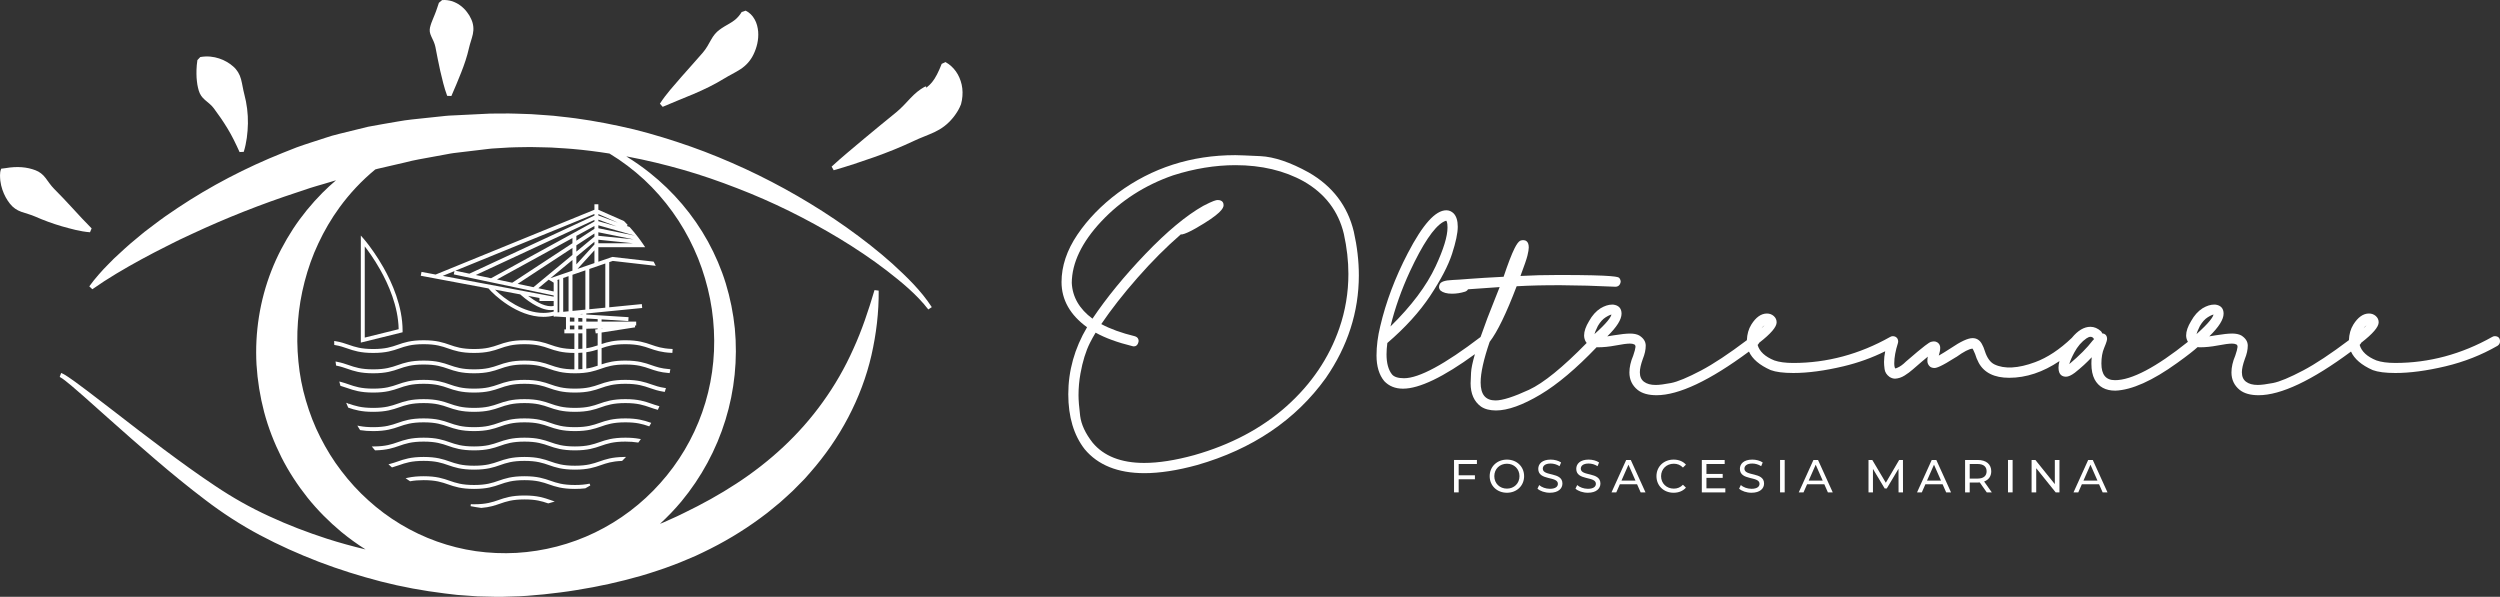
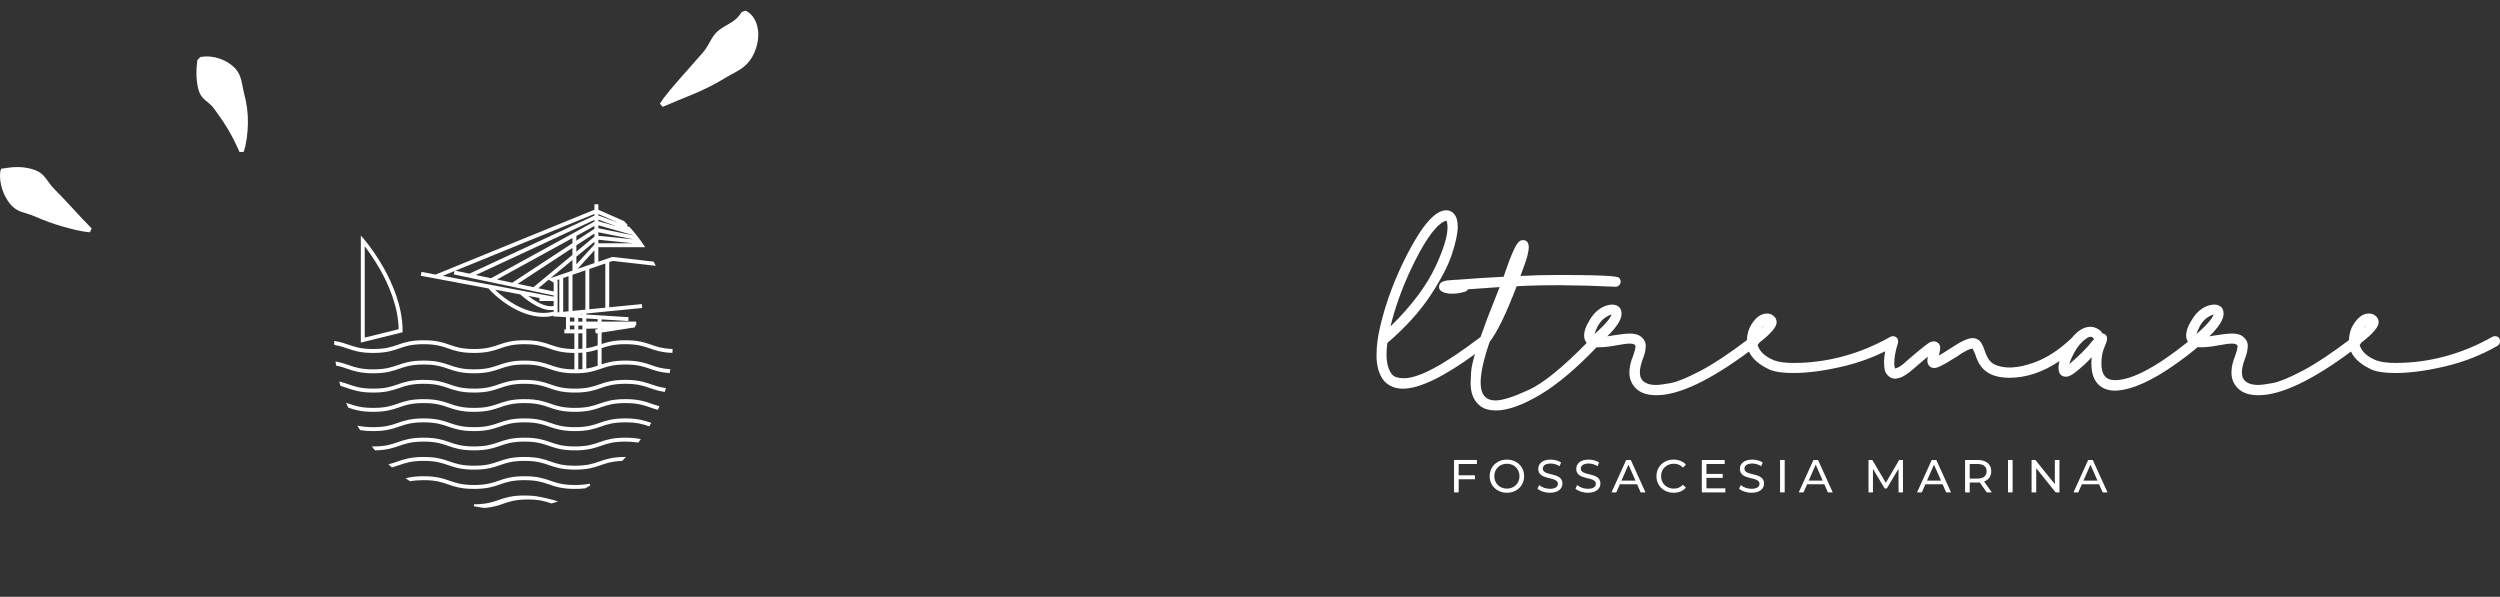
<svg xmlns="http://www.w3.org/2000/svg" xmlns:ns1="http://www.serif.com/" version="1.1" id="Livello_1" x="0px" y="0px" width="828.115px" height="197.696px" viewBox="2.866 198.763 828.115 197.696" enable-background="new 2.866 198.763 828.115 197.696" xml:space="preserve">
  <rect x="2.866" y="198.763" width="828.115" height="197.696" fill="#333333" stroke="none" />
  <g id="Livello-1" transform="matrix(1,0,0,1,1.41167e-14,-271.207)" ns1:id="Livello 1">
    <g transform="matrix(1,0,0,1,-306.809,83.912)">
      <g transform="matrix(1,0,0,1,352.419,264.069)">
        <path fill="#FFFFFF" d="M-12.93,198.926c-3.296-0.256-6.336-1.144-9.379-1.991c-3.029-0.889-5.96-1.968-8.807-3.221     c-1.42-0.632-3.023-1.012-4.544-1.551c-1.52-0.538-2.814-1.429-3.817-2.726c-1.013-1.282-1.858-2.802-2.48-4.619     c-0.305-0.929-0.552-1.891-0.689-3.017l-0.067-0.872c-0.017-0.301-0.04-0.561-0.024-0.916c0.014-0.334,0.034-0.625,0.07-1.01     c0.032-0.197,0.077-0.332,0.122-0.551c0.048-0.224,0.12-0.423,0.204-0.588l1.382-0.172c4.021-0.695,7.194-0.351,9.927,0.68     c1.368,0.51,2.478,1.38,3.381,2.576c0.904,1.193,1.752,2.51,2.795,3.556c2.085,2.093,4.147,4.269,6.194,6.503     c2.048,2.241,4.11,4.474,6.268,6.634L-12.93,198.926z" />
      </g>
      <g transform="matrix(1,0,0,1,421.565,213.086)">
        <path fill="#FFFFFF" d="M-32.533,223.34c-1.266-2.792-2.508-5.392-3.984-7.791c-1.454-2.4-2.982-4.625-4.563-6.717     c-0.788-1.051-1.907-1.903-2.91-2.755c-1.011-0.851-1.692-1.844-2.062-3.096c-0.192-0.62-0.337-1.287-0.463-1.984     c-0.051-0.359-0.12-0.708-0.146-1.099c-0.053-0.366-0.083-0.756-0.109-1.16c-0.076-1.644-0.09-3.416,0.263-5.857l0.955-1.013     c2.433-0.417,4.456-0.116,6.246,0.464c0.908,0.285,1.729,0.671,2.498,1.113c0.789,0.431,1.478,0.953,2.13,1.513     c1.312,1.115,2.182,2.579,2.626,4.239c0.443,1.665,0.66,3.393,1.086,4.979c0.846,3.182,1.252,6.457,1.2,9.689     c-0.073,3.234-0.449,6.398-1.378,9.402L-32.533,223.34z" />
      </g>
      <g transform="matrix(1,0,0,1,517.546,187.243)">
-         <path fill="#FFFFFF" d="M-59.744,230.57c-1.017-2.733-1.651-5.528-2.298-8.275c-0.625-2.743-1.105-5.436-1.6-7.915     c-0.244-1.239-0.851-2.425-1.355-3.481c-0.262-0.508-0.402-1.061-0.5-1.52c-0.084-0.478-0.02-0.993,0.063-1.454     c0.055-0.242,0.121-0.491,0.205-0.752c0.076-0.247,0.138-0.481,0.245-0.748l0.322-0.819c0.094-0.267,0.22-0.559,0.352-0.872     c0.303-0.654,0.499-1.275,0.843-2.114c0.34-0.836,0.544-1.676,0.978-2.874l1.06-0.901c1.214-0.109,2.296,0.076,3.338,0.38     c0.492,0.172,0.976,0.378,1.439,0.618c0.481,0.233,0.905,0.509,1.294,0.814c0.809,0.603,1.536,1.312,2.102,2.065     c0.3,0.375,0.579,0.776,0.827,1.177c0.226,0.395,0.433,0.801,0.627,1.215c0.789,1.66,0.909,3.38,0.562,5     c-0.354,1.621-0.957,3.119-1.27,4.562c-0.644,2.884-1.565,5.54-2.592,8.145c-1.054,2.603-2.067,5.159-3.25,7.788L-59.744,230.57z     " />
-       </g>
+         </g>
      <g transform="matrix(1,0,0,1,615.886,193.676)">
        <path fill="#FFFFFF" d="M-87.623,226.728c2.102-3.271,4.696-6.047,7.103-8.86c2.44-2.784,4.877-5.445,7.115-8.049     c1.121-1.298,1.959-2.848,2.729-4.255c0.774-1.41,1.666-2.493,2.754-3.286c1.07-0.817,2.196-1.435,3.39-2.125     c1.188-0.708,2.608-1.54,4.003-3.79l1.316-0.452c1.257,0.601,2.286,1.635,2.963,2.871c0.724,1.25,1.041,2.647,1.182,4.052     c0.213,2.813-0.501,5.39-1.521,7.524c-1.023,2.159-2.558,3.79-4.343,4.948c-1.789,1.165-3.668,2.023-5.329,3.052     c-3.33,2.05-6.743,3.689-10.185,5.151c-3.452,1.46-6.862,2.783-10.255,4.259L-87.623,226.728z" />
      </g>
      <g transform="matrix(1,0,0,1,695.276,217.686)">
-         <path fill="#FFFFFF" d="M-110.13,223.555c3.497-3.225,7.135-6.169,10.692-9.186c3.568-2.993,7.158-5.899,10.659-8.761     c1.751-1.426,3.286-3.146,4.777-4.734c0.747-0.786,1.511-1.51,2.271-2.125c0.771-0.613,1.541-1.136,2.173-1.484l0.247-0.124     l0.175-0.077c0.059-0.021,0.135-0.052,0.186-0.063l0.088,0.034c0.135-0.038-0.014,0.233,0.036,0.397     c0.104-0.056,0.227-0.179,0.367-0.264c0.511-0.396,1.048-0.898,1.604-1.576c1.115-1.354,2.138-3.382,3.188-6.069l1.261-0.589     c2.808,1.572,4.614,4.225,5.354,7.471c0.36,1.622,0.383,3.388,0.082,5.15c-0.08,0.448-0.17,0.862-0.295,1.334     c-0.246,0.659-0.639,1.458-0.876,1.864c-0.136,0.246-0.282,0.485-0.431,0.727l-0.385,0.585l-0.401,0.569l-0.369,0.484     c-1.008,1.274-2.006,2.242-3.056,3.043c-1.052,0.814-2.157,1.444-3.296,1.986c-2.287,1.06-4.619,1.859-6.774,2.888     c-4.313,2.045-8.691,3.797-13.138,5.379c-4.453,1.562-8.903,3.06-13.453,4.352L-110.13,223.555z" />
-       </g>
+         </g>
      <g transform="matrix(1,0,0,1,611.877,366.697)">
        <path fill="#FFFFFF" d="M-86.486,146.674c-2.104-0.73-4.281-1.486-8.566-1.486c-4.286,0-6.462,0.756-8.567,1.488     c-2.094,0.727-4.071,1.414-8.139,1.414c-4.065,0-6.044-0.688-8.139-1.416c-2.104-0.73-4.279-1.486-8.566-1.486     c-4.285,0-6.461,0.756-8.565,1.488c-2.095,0.727-4.072,1.414-8.139,1.414c-4.065,0-6.044-0.688-8.139-1.416     c-2.104-0.73-4.279-1.486-8.565-1.486s-6.462,0.756-8.566,1.488c-2.095,0.727-4.072,1.414-8.138,1.414     c-4.066,0-6.045-0.688-8.14-1.416c-0.794-0.275-1.615-0.561-2.562-0.807l-0.54-0.139l0.142,0.541c0.063,0.24,0.245,0.9,0.245,0.9     l0.178,0.049c0.744,0.209,1.438,0.449,2.11,0.684c2.104,0.73,4.28,1.488,8.566,1.488c4.285,0,6.461-0.758,8.565-1.488     c2.094-0.729,4.072-1.416,8.139-1.416s6.044,0.688,8.139,1.416c2.104,0.73,4.279,1.488,8.565,1.488s6.462-0.758,8.566-1.488     c2.094-0.729,4.072-1.416,8.138-1.416c4.067,0,6.045,0.688,8.14,1.416c2.104,0.73,4.279,1.488,8.565,1.488     s6.462-0.758,8.567-1.488c2.095-0.729,4.072-1.416,8.139-1.416c4.065,0,6.045,0.688,8.14,1.416     c1.328,0.463,2.702,0.939,4.637,1.227L-82,149.17l0.387-1.258l-0.378-0.053C-83.83,147.597-85.121,147.148-86.486,146.674" />
      </g>
      <g transform="matrix(1,0,0,1,611.877,375.608)">
        <path fill="#FFFFFF" d="M-86.486,144.147c-2.104-0.73-4.281-1.486-8.566-1.486c-4.286,0-6.462,0.756-8.567,1.488     c-2.094,0.727-4.071,1.414-8.139,1.414c-4.065,0-6.044-0.688-8.139-1.416c-2.104-0.73-4.279-1.486-8.566-1.486     c-4.285,0-6.461,0.756-8.565,1.488c-2.095,0.727-4.072,1.414-8.139,1.414c-4.065,0-6.044-0.688-8.139-1.416     c-2.104-0.73-4.279-1.486-8.565-1.486s-6.462,0.756-8.566,1.488c-2.095,0.727-4.072,1.414-8.138,1.414     c-4.066,0-6.045-0.688-8.139-1.414l-0.108,0.309l-0.026-0.355l-0.689-0.242l0.28,0.676c0.111,0.27,0.398,0.938,0.398,0.938     l0.137,0.047c2.053,0.707,4.222,1.344,8.147,1.344c4.285,0,6.461-0.758,8.565-1.488c2.094-0.729,4.072-1.416,8.139-1.416     s6.044,0.688,8.139,1.416c2.104,0.73,4.279,1.488,8.565,1.488s6.462-0.758,8.566-1.488c2.094-0.729,4.072-1.416,8.138-1.416     c4.067,0,6.045,0.688,8.14,1.416c2.104,0.73,4.279,1.488,8.565,1.488s6.462-0.758,8.567-1.488     c2.095-0.729,4.072-1.416,8.139-1.416c4.065,0,6.045,0.688,8.14,1.416c0.732,0.256,1.49,0.52,2.351,0.75l0.271,0.074l0.527-1.205     l-0.367-0.098C-84.977,144.673-85.744,144.407-86.486,144.147" />
      </g>
      <g transform="matrix(1,0,0,1,599.922,386.594)">
        <path fill="#FFFFFF" d="M-83.097,138.058c-4.284,0-6.461,0.756-8.566,1.488c-2.094,0.729-4.071,1.416-8.139,1.416     s-6.045-0.688-8.141-1.416c-2.104-0.732-4.279-1.488-8.564-1.488s-6.46,0.756-8.566,1.488c-2.093,0.729-4.071,1.416-8.139,1.416     c-4.066,0-6.044-0.688-8.139-1.416c-2.104-0.732-4.28-1.488-8.565-1.488s-6.461,0.756-8.565,1.488     c-2.094,0.729-4.071,1.416-8.139,1.416c-1.723,0-3.207-0.125-4.538-0.381l-0.723-0.139l0.38,0.631     c0.137,0.225,0.277,0.449,0.455,0.734l0.08,0.125l0.146,0.025c1.27,0.205,2.644,0.303,4.2,0.303c4.285,0,6.46-0.756,8.565-1.486     c2.094-0.729,4.071-1.416,8.139-1.416s6.045,0.688,8.141,1.416c2.104,0.73,4.279,1.486,8.563,1.486     c4.286,0,6.46-0.756,8.566-1.486c2.094-0.729,4.071-1.416,8.139-1.416s6.045,0.688,8.141,1.416     c2.104,0.73,4.279,1.486,8.564,1.486s6.461-0.756,8.565-1.486c2.095-0.729,4.073-1.416,8.14-1.416c3.72,0,5.665,0.564,7.65,1.246     l0.253,0.088l0.665-1.146l-0.373-0.129C-76.977,138.7-79.165,138.058-83.097,138.058" />
      </g>
      <g transform="matrix(1,0,0,1,599.922,395.505)">
        <path fill="#FFFFFF" d="M-83.097,135.532c-4.286,0-6.461,0.756-8.566,1.488c-2.095,0.729-4.072,1.416-8.139,1.416     c-4.067,0-6.045-0.688-8.14-1.416c-2.104-0.73-4.279-1.488-8.565-1.488s-6.462,0.758-8.566,1.488     c-2.095,0.729-4.072,1.416-8.139,1.416c-4.065,0-6.043-0.688-8.139-1.416c-2.104-0.73-4.279-1.488-8.565-1.488     s-6.462,0.758-8.565,1.488c-2.059,0.715-4.002,1.391-7.928,1.414l-0.69,0.004l0.439,0.533c0.178,0.213,0.358,0.426,0.543,0.641     l0.101,0.119l0.155-0.004c3.793-0.084,5.833-0.793,7.808-1.479c2.093-0.729,4.071-1.416,8.138-1.416s6.044,0.688,8.139,1.416     c2.104,0.73,4.28,1.486,8.565,1.486c4.286,0,6.463-0.756,8.566-1.486c2.094-0.729,4.072-1.416,8.139-1.416     s6.044,0.688,8.139,1.416c2.104,0.73,4.279,1.486,8.566,1.486c4.286,0,6.462-0.756,8.566-1.486     c2.095-0.729,4.072-1.416,8.139-1.416c1.535,0,2.869,0.098,4.078,0.297l0.195,0.033l0.862-1.16l-0.515-0.094     C-79.86,135.655-81.371,135.532-83.097,135.532" />
      </g>
      <g transform="matrix(1,0,0,1,587.966,402.327)">
        <path fill="#FFFFFF" d="M-79.708,136.583c-2.095,0.727-4.072,1.416-8.139,1.416s-6.045-0.689-8.139-1.416     c-2.104-0.732-4.279-1.488-8.566-1.488c-4.286,0-6.462,0.756-8.566,1.488c-2.094,0.727-4.072,1.416-8.138,1.416     c-4.066,0-6.044-0.689-8.139-1.416c-2.104-0.732-4.279-1.488-8.566-1.488c-4.286,0-6.462,0.756-8.565,1.488     c-0.788,0.273-1.603,0.557-2.508,0.789l-0.588,0.152l0.45,0.408c0.152,0.139,0.713,0.631,0.713,0.631l0.171-0.047     c0.794-0.221,1.503-0.469,2.189-0.705c2.094-0.729,4.072-1.416,8.138-1.416c4.066,0,6.044,0.688,8.14,1.416     c2.104,0.73,4.279,1.486,8.565,1.486c4.285,0,6.462-0.756,8.565-1.486c2.095-0.729,4.073-1.416,8.139-1.416     c4.066,0,6.044,0.688,8.14,1.416c2.104,0.73,4.279,1.486,8.565,1.486s6.462-0.756,8.565-1.486     c1.881-0.654,3.656-1.271,6.926-1.395l0.126-0.006l0.092-0.088c0.223-0.221,0.443-0.443,0.664-0.666l0.56-0.57l-0.799,0.014     C-75.627,135.163-77.702,135.885-79.708,136.583" />
      </g>
      <g transform="matrix(1,0,0,1,576.607,409.273)">
        <path fill="#FFFFFF" d="M-76.487,137.437c-4.066,0-6.045-0.689-8.139-1.416c-2.104-0.732-4.28-1.488-8.566-1.488     c-4.285,0-6.462,0.756-8.566,1.488c-2.094,0.727-4.072,1.416-8.139,1.416c-4.065,0-6.043-0.689-8.138-1.416     c-2.104-0.732-4.28-1.488-8.566-1.488c-1.971,0-3.685,0.164-5.24,0.5l-0.739,0.16l0.623,0.43c0.248,0.172,0.498,0.342,0.749,0.51     l0.109,0.072l0.131-0.023c1.286-0.234,2.715-0.348,4.367-0.348c4.066,0,6.044,0.688,8.14,1.416     c2.104,0.73,4.279,1.486,8.564,1.486c4.286,0,6.463-0.756,8.566-1.486c2.095-0.729,4.072-1.416,8.139-1.416     s6.044,0.688,8.14,1.416c2.104,0.73,4.279,1.486,8.565,1.486c1.233,0,2.339-0.061,3.383-0.188l0.063-0.008l0.057-0.031     c0.535-0.297,1.065-0.602,1.59-0.916l-0.236-0.602C-73.069,137.295-74.612,137.437-76.487,137.437" />
      </g>
      <g transform="matrix(1,0,0,1,553.292,422.113)">
-         <path fill="#FFFFFF" d="M-69.877,128.078c-4.285,0-6.46,0.756-8.566,1.488c-2.093,0.727-4.07,1.416-8.139,1.416     c-0.376,0-0.734-0.008-1.076-0.018l-0.074,0.648c1.164,0.229,2.34,0.422,3.497,0.574l0.034,0.006l0.035-0.004     c2.777-0.223,4.492-0.82,6.15-1.395c2.094-0.729,4.071-1.416,8.139-1.416c3.741,0,5.652,0.557,7.761,1.283l0.097,0.033     l0.097-0.027c0.363-0.1,0.726-0.203,1.087-0.311l0.981-0.291l-1.458-0.502C-63.416,128.834-65.592,128.078-69.877,128.078" />
+         <path fill="#FFFFFF" d="M-69.877,128.078c-4.285,0-6.46,0.756-8.566,1.488c-2.093,0.727-4.07,1.416-8.139,1.416     l-0.074,0.648c1.164,0.229,2.34,0.422,3.497,0.574l0.034,0.006l0.035-0.004     c2.777-0.223,4.492-0.82,6.15-1.395c2.094-0.729,4.071-1.416,8.139-1.416c3.741,0,5.652,0.557,7.761,1.283l0.097,0.033     l0.097-0.027c0.363-0.1,0.726-0.203,1.087-0.311l0.981-0.291l-1.458-0.502C-63.416,128.834-65.592,128.078-69.877,128.078" />
      </g>
      <g transform="matrix(1,0,0,1,479.437,298.505)">
        <path fill="#FFFFFF" d="M-48.939,199.377v-30.216c1.145,1.485,3.115,4.2,5.059,7.632c2.747,4.85,6.031,12.201,6.173,19.808     L-48.939,199.377z M-36.403,197.11c0-8.064-3.455-15.855-6.353-20.969c-2.199-3.881-4.422-6.854-5.551-8.28     c-0.472-0.596-0.762-0.935-0.792-0.97l-1.141-1.315v35.462l13.836-3.42V197.11z" />
      </g>
      <g transform="matrix(1,0,0,1,604.384,345.336)">
        <path fill="#FFFFFF" d="M-84.362,118.784l-12.145-2.452v-0.985L-84.362,118.784z M-95.435,149.556v-0.07l0.551-0.016     L-95.435,149.556z M-122.399,138.233c1.449,1.306,6.127,5.215,10.171,5.215c0.316,0,0.626-0.023,0.924-0.072v0.557     c-1.105,0.295-2.26,0.443-3.437,0.443c-6.529,0-12.816-4.545-16.007-7.707L-122.399,138.233z M-111.304,140.423v1.631     c-0.301,0.066-0.621,0.102-0.956,0.102c-2.544,0-5.515-1.889-7.516-3.431l3.76,0.704l-0.001,0.99L-111.304,140.423z      M-96.506,112.094v-0.467l6.486,2.856L-96.506,112.094z M-96.506,113.996v-0.516l6.042,2.226L-96.506,113.996z M-96.506,118.828     v-1.169l11.66,2.354L-96.506,118.828z M-96.506,121.3v-1.166l11.47,1.166H-96.506z M-99.506,143.16v-13.335l5.305-1.825v14.639     L-99.506,143.16z M-144.167,130.518l-0.231,1.096l33.094,6.981v0.396l-36.748-6.887L-144.167,130.518z M-143.869,130.396     l46.063-18.798v0.535l-41.421,19.242L-143.869,130.396z M-97.806,113.566v0.536l-34.242,18.787l-5.057-1.067L-97.806,113.566z      M-105.091,122.846v2.302l-12.913,10.704l-5.234-1.104L-105.091,122.846z M-105.091,119.582v1.708l-19.941,13.079l-5.063-1.068     L-105.091,119.582z M-97.806,123.633v4.232l-5.588,1.922L-97.806,123.633z M-97.806,120.798v0.901l-5.985,6.59v-2.531     L-97.806,120.798z M-97.806,118.067v1.042l-5.985,4.96v-2.077L-97.806,118.067z M-103.799,118.873l5.993-3.288v0.927     l-5.985,3.925v-1.564H-103.799z M-112.96,133.359l1.655,0.994v2.913l-5.077-1.07L-112.96,133.359z M-105.091,126.837v3.534     l-7.29,2.509L-105.091,126.837z M-106.376,132.189v11.648l-1.774,0.174v-11.212L-106.376,132.189z M-101.796,144.693v0.127     l-0.782-0.051L-101.796,144.693z M-100.805,130.272v13.017l-4.271,0.42v-11.967L-100.805,130.272z M-109.451,133.247v10.894     l-0.554,0.055v-10.579l-0.189-0.114L-109.451,133.247z M-104.449,145.955v1.307h-1.485v-1.4L-104.449,145.955z M-104.449,149.831     h-1.485v-1.271h1.485V149.831z M-101.796,146.121v1.141h-1.352v-1.225L-101.796,146.121z M-101.796,149.831h-1.352v-1.271h1.352     V149.831z M-101.796,151.132v5.1c-0.431,0.037-0.883,0.064-1.352,0.08v-5.18H-101.796z M-101.796,157.535v5.434     c-0.431,0.037-0.883,0.064-1.352,0.08v-5.436C-102.682,157.597-102.23,157.572-101.796,157.535 M-100.497,147.261v-1.059     l3.762,0.238v0.82H-100.497z M-97.38,151.173l0.646-0.1v4.053c-1.11,0.379-2.256,0.73-3.762,0.955v-6.463l3.762-0.1v0.24     l-0.845,0.131L-97.38,151.173z M-96.735,156.497v5.363c-1.11,0.379-2.256,0.732-3.762,0.957v-5.426     C-98.938,157.173-97.742,156.83-96.735,156.497 M-72.24,156.302c-3.159-0.137-4.905-0.746-6.754-1.389     c-2.104-0.73-4.28-1.486-8.565-1.486c-3.691,0-5.812,0.553-7.876,1.25v-3.805l11.108-1.725l-0.053-0.586h0.406v-1.301h-11.462     v-0.738l8.849,0.559l0.082-1.299l-13.992-0.883v-0.336l18.513-1.822l-0.127-1.295l-10.791,1.063v-14.957l1.174-0.404     l14.239,1.626l-0.271-0.541c-0.116-0.232-0.434-0.849-0.434-0.849l-13.679-1.562l-4.634,1.594v-4.816h15.503     c0,0-0.545-0.809-0.647-0.957l0.008,0l-0.415-0.587c-0.133-0.188-0.268-0.375-0.404-0.563l0.015,0.003l-0.514-0.687     c-0.192-0.257-0.389-0.511-0.6-0.783l-0.017-0.021l0.016,0.004c0,0-0.799-0.99-0.875-1.084l0.026,0.01l-0.813-0.953     c-0.293-0.343-0.59-0.684-0.892-1.02l-0.055-0.061l-0.881-0.324l0.257-0.36c-0.385-0.414-0.774-0.822-1.17-1.225l-0.044-0.044     l-8.499-3.742v-1.832h-1.3v1.818l-52.604,21.468l-4.68-0.877l-0.24,1.278l22.434,4.204c1.784,2.136,9.541,9.409,18.18,9.409     c1.16,0,2.306-0.135,3.412-0.4v0.354l0.635-0.066l3.437,0.217v4.053h-0.535v1.301h3.319v5.197     c-3.942-0.02-5.893-0.697-7.955-1.414c-2.104-0.732-4.279-1.488-8.565-1.488s-6.462,0.756-8.566,1.488     c-2.095,0.729-4.072,1.416-8.139,1.416c-4.065,0-6.044-0.688-8.139-1.416c-2.104-0.732-4.279-1.488-8.565-1.488     s-6.462,0.756-8.566,1.488c-2.095,0.729-4.072,1.416-8.138,1.416c-4.066,0-6.044-0.688-8.14-1.416     c-1.274-0.443-2.593-0.902-4.407-1.191l-0.383-0.061l0.018,1.314l0.269,0.045c1.621,0.266,2.813,0.68,4.077,1.121     c2.104,0.73,4.28,1.486,8.566,1.486c4.285,0,6.461-0.756,8.565-1.486c2.094-0.729,4.072-1.416,8.139-1.416     s6.044,0.688,8.139,1.416c2.104,0.73,4.279,1.486,8.565,1.486s6.462-0.756,8.566-1.486c2.094-0.729,4.072-1.416,8.139-1.416     s6.044,0.688,8.139,1.416c2.073,0.721,4.217,1.465,8.382,1.486v5.436c-3.942-0.02-5.893-0.697-7.955-1.414     c-2.104-0.732-4.279-1.488-8.565-1.488s-6.462,0.756-8.566,1.488c-2.095,0.727-4.072,1.414-8.139,1.414     c-4.065,0-6.044-0.688-8.139-1.414c-2.104-0.732-4.279-1.488-8.565-1.488s-6.462,0.756-8.566,1.488     c-2.095,0.729-4.072,1.414-8.138,1.414c-4.066,0-6.044-0.688-8.14-1.414c-1.151-0.4-2.343-0.814-3.902-1.104l-0.445-0.084     l0.189,1.354l0.227,0.045c1.344,0.266,2.394,0.631,3.505,1.016c2.104,0.732,4.28,1.488,8.566,1.488     c4.285,0,6.461-0.756,8.565-1.488c2.094-0.727,4.072-1.416,8.139-1.416s6.044,0.689,8.139,1.416     c2.104,0.732,4.279,1.488,8.565,1.488s6.462-0.756,8.566-1.488c2.094-0.727,4.072-1.416,8.139-1.416s6.044,0.689,8.139,1.416     c2.104,0.732,4.279,1.488,8.565,1.488c4.287,0,6.462-0.756,8.567-1.488c2.095-0.727,4.072-1.416,8.139-1.416     c4.065,0,6.045,0.689,8.14,1.416c1.674,0.584,3.405,1.186,6.229,1.402l0.292,0.023l0.242-1.285l-0.363-0.027     c-2.678-0.195-4.278-0.752-5.974-1.34c-2.104-0.732-4.28-1.488-8.565-1.488c-3.691,0-5.812,0.553-7.876,1.25v-5.361     c1.993-0.691,3.954-1.324,7.876-1.324c4.065,0,6.045,0.686,8.14,1.416c1.846,0.641,3.755,1.305,7.11,1.455l0.319,0.014     l0.082-1.297L-72.24,156.302z" />
      </g>
      <g transform="matrix(1,0,0,1,592.622,444.765)">
-         <path fill="#FFFFFF" d="M-81.028-7.825c4.109,2.476,7.934,5.39,11.442,8.613c6.978,6.504,12.588,14.342,16.487,22.872     c1.972,4.256,3.482,8.699,4.597,13.219c1.124,4.518,1.798,9.135,2.027,13.768c0.501,9.26-0.813,18.563-3.871,27.225     c-3.046,8.666-7.813,16.684-13.901,23.471c-6.063,6.811-13.447,12.395-21.592,16.332c-8.142,3.951-17.032,6.234-26.021,6.762     c-4.497,0.244-9,0.057-13.433-0.568c-4.432-0.631-8.781-1.73-12.976-3.227c-8.389-3.002-16.124-7.678-22.657-13.609     c-3.289-2.941-6.265-6.213-8.924-9.709c-2.687-3.477-4.983-7.234-6.967-11.139c-2-3.9-3.57-8.01-4.802-12.217     c-1.244-4.207-2.075-8.545-2.486-12.939c-0.866-8.785-0.208-17.734,2.052-26.421c1.131-4.339,2.623-8.629,4.581-12.744     c1.932-4.126,4.253-8.118,6.983-11.86c3.37-4.621,7.353-8.88,11.848-12.582c0.279-0.077,0.56-0.154,0.84-0.229l9.051-2.093     c3.002-0.809,6.065-1.279,9.116-1.853l4.584-0.841c0.766-0.129,1.526-0.307,2.297-0.396l2.313-0.279l9.269-1.105     c0.775-0.102,1.545-0.158,2.313-0.195l2.308-0.139c1.54-0.089,3.079-0.214,4.623-0.216l4.635-0.074     c1.546,0.012,3.092,0.067,4.64,0.099l2.321,0.062l2.318,0.146c1.546,0.11,3.097,0.166,4.641,0.318     c4.113,0.353,8.214,0.884,12.304,1.527C-81.055-7.841-81.041-7.832-81.028-7.825 M12.668,28.658     c-4.816-4.309-9.926-8.27-15.188-12.019C-13.074,9.181-24.332,2.684-36.112-2.786c-5.901-2.705-11.91-5.215-18.06-7.378     c-6.148-2.16-12.396-4.084-18.746-5.677c-6.368-1.511-12.809-2.784-19.325-3.667c-1.626-0.241-3.266-0.383-4.899-0.579     l-2.454-0.274l-2.463-0.188c-1.643-0.115-3.287-0.253-4.934-0.347l-4.948-0.164c-1.649-0.087-3.302-0.048-4.955-0.044     l-2.481,0.014c-0.828-0.004-1.654,0.01-2.469,0.07l-9.831,0.485l-2.463,0.118c-0.821,0.035-1.634,0.157-2.451,0.231l-4.902,0.516     c-3.269,0.36-6.56,0.622-9.794,1.227c-3.239,0.574-6.495,1.094-9.73,1.719c-3.197,0.785-6.404,1.538-9.596,2.356     c-0.796,0.21-1.598,0.4-2.389,0.627l-2.354,0.748l-4.698,1.524c-1.558,0.535-3.137,1.002-4.673,1.592l-4.59,1.817     c-12.216,4.886-23.922,10.98-34.814,18.246l-4.055,2.763c-1.342,0.934-2.642,1.936-3.948,2.917l-1.954,1.478     c-0.654,0.485-1.3,0.984-1.924,1.519l-3.767,3.138c-1.249,1.047-2.429,2.2-3.639,3.291l-1.797,1.659     c-0.587,0.573-1.156,1.164-1.728,1.75l-1.708,1.755c-0.557,0.603-1.102,1.221-1.645,1.833c-1.086,1.212-2.111,2.535-3.077,3.855     l1.012,0.957c5.186-3.661,10.676-6.853,16.211-9.88c2.795-1.481,5.545-2.996,8.382-4.369c1.417-0.688,2.791-1.437,4.211-2.108     l4.264-1.995c11.355-5.303,22.965-9.874,34.752-13.737l4.409-1.475c1.474-0.477,2.972-0.878,4.455-1.322     c1.347-0.385,2.686-0.799,4.025-1.204c-1.538,1.322-3.043,2.689-4.482,4.138c-3.601,3.63-6.89,7.629-9.737,11.962     c-2.822,4.346-5.279,8.984-7.184,13.876c-3.827,9.774-5.516,20.489-4.927,31.087c0.331,5.295,1.173,10.574,2.529,15.73     c1.367,5.154,3.322,10.15,5.709,14.92c2.4,4.768,5.347,9.246,8.655,13.416c3.336,4.152,7.105,7.939,11.182,11.338     c2.564,2.105,5.255,4.049,8.05,5.818c-4.296-1.033-8.565-2.197-12.781-3.551c-6.528-2.115-12.955-4.574-19.171-7.459     c-6.243-2.859-12.137-6.188-17.909-10.068c-5.777-3.832-11.419-7.953-17.033-12.123c-5.609-4.178-11.155-8.465-16.704-12.762     l-8.364-6.412c-1.401-1.063-2.811-2.119-4.243-3.154c-0.716-0.518-1.436-1.031-2.181-1.529c-0.765-0.496-1.438-0.988-2.452-1.402     l-0.476,1.309c0.593,0.297,1.34,0.861,1.999,1.381c0.678,0.527,1.348,1.086,2.015,1.646c1.332,1.123,2.65,2.273,3.964,3.432     l7.854,7c5.246,4.666,10.514,9.322,15.865,13.9c5.351,4.586,10.809,9.059,16.474,13.348c5.623,4.307,11.753,8.291,18.081,11.66     c6.344,3.377,12.898,6.303,19.591,8.883c6.7,2.561,13.561,4.705,20.526,6.514c6.97,1.797,14.084,3.094,21.277,3.975l2.701,0.318     l1.352,0.158l1.359,0.098l5.444,0.389c3.647,0.084,7.298,0.246,10.969,0.051c3.688-0.047,7.302-0.371,10.923-0.725     c3.608-0.398,7.219-0.818,10.8-1.42c7.176-1.131,14.293-2.695,21.318-4.709c1.748-0.531,3.505-1.037,5.234-1.639     c1.736-0.582,3.48-1.145,5.186-1.824l2.569-0.988l2.542-1.066l2.541-1.076l2.499-1.18c6.651-3.174,13.053-6.965,19.03-11.381     c0.743-0.559,1.498-1.098,2.229-1.672l2.164-1.762c0.719-0.592,1.445-1.17,2.153-1.771l2.076-1.871l2.056-1.889l1.967-1.988     l1.96-1.988c0.629-0.689,1.236-1.398,1.852-2.098c4.919-5.594,9.203-11.748,12.631-18.307C1.464,72.99,4.09,66.061,5.716,58.967     c1.611-7.096,2.469-14.275,2.396-21.406l-1.38-0.178c-2,6.77-4.19,13.334-7.038,19.545c-2.779,6.229-6.164,12.084-10.059,17.492     c-7.755,10.85-17.597,19.848-28.658,27.057c-5.525,3.617-11.335,6.824-17.332,9.717l-2.247,1.09l-2.281,1.029l-2.285,1.027     l-1.169,0.48c2.526-2.332,4.913-4.809,7.11-7.443c6.582-7.951,11.568-17.172,14.584-26.973c3.029-9.797,4.062-20.16,3.109-30.281     c-0.515-5.059-1.514-10.058-2.99-14.903c-1.484-4.843-3.499-9.504-5.913-13.918C-53.301,12.483-59.919,4.74-67.679-1.428     c-2.496-1.996-5.116-3.811-7.819-5.478c0.201,0.038,0.401,0.069,0.602,0.106c6.13,1.152,12.21,2.632,18.234,4.35     c6.026,1.721,11.959,3.792,17.822,6.065c11.744,4.509,23.099,10.136,33.925,16.669C0.49,23.562,5.77,27.073,10.786,30.929     c4.977,3.861,9.953,7.926,13.765,12.872l1.158-0.771C22.125,37.512,17.423,33.019,12.668,28.658" />
-       </g>
+         </g>
    </g>
    <g transform="matrix(1,0,0,1,287.267,-132.029)">
      <g transform="matrix(1,0,0,1,216.242,521.037)">
-         <path fill="#FFFFFF" d="M-142.744,204.685c0.712-3.986,1.768-7.398,3.14-10.139c0.524-1.051,1.156-2.191,1.878-3.393     c3.147,1.754,7.242,3.256,12.191,4.471l0.438,0.08c0.615,0,1.396-0.297,1.623-1.768c0-0.564-0.225-1.301-1.313-1.611     c-4.329-1.049-8.049-2.396-11.066-4.012c3.257-4.82,7.289-9.974,11.992-15.328c4.78-5.444,9.623-10.292,14.396-14.415l0.32,0.054     l0.071-0.014c1.012-0.202,2.514-0.877,4.594-2.065c8.197-4.693,9.146-6.603,9.146-7.63c0-0.633-0.258-1.695-1.983-1.695     c-0.444,0-1.418,0.199-4.74,1.927c-5.635,3.178-12.086,8.542-19.176,15.944c-6.965,7.271-12.86,14.479-17.528,21.428     c-4.327-3.189-6.636-7.18-6.861-11.844c0.045-6.646,3.335-13.498,9.777-20.367c6.465-6.894,14.472-12.03,23.785-15.262     c7-2.237,13.95-3.373,20.659-3.373c8.597,0,16.203,1.804,22.603,5.359c7.034,4.013,11.51,9.875,13.303,17.419     c0.998,4.522,1.505,8.983,1.505,13.263c0,6.18-1.013,12.229-3.009,17.98c-3.378,9.799-9.251,18.482-17.457,25.809     c-8.213,7.332-18.515,12.789-30.614,16.219c-6.239,1.715-11.811,2.584-16.562,2.584c-7.635,0-13.382-2.258-17.077-6.703     c-2.396-3.055-3.789-6.047-4.14-8.895c-0.356-2.904-0.538-5.219-0.538-6.879C-143.388,209.462-143.171,207.058-142.744,204.685      M-67.111,138.106c-6.087-3.381-11.485-5.207-16.046-5.425c-4.506-0.215-7.304-0.325-8.316-0.325     c-14.545,0-27.611,4.202-38.838,12.489c-5.494,4.097-10.028,8.766-13.476,13.877c-3.469,5.141-5.227,10.411-5.227,15.662     c0,5.874,2.844,10.911,8.454,14.973c-4.126,6.963-6.218,14.424-6.218,22.186c0,7.463,1.825,13.59,5.432,18.219     c4.387,5.266,11.044,7.934,19.784,7.934c5.064,0,10.926-0.902,17.427-2.684c18.328-5.244,32.673-14.93,42.641-28.799     c7.276-10.508,10.966-21.967,10.966-34.065c0-4.671-0.562-9.531-1.67-14.451C-54.237,149.207-59.252,142.617-67.111,138.106" />
-       </g>
+         </g>
      <g transform="matrix(1,0,0,1,359.56,539.255)">
        <path fill="#FFFFFF" d="M-183.375,170.887c1.477-6.055,3.643-12.182,6.445-18.234c4.227-9.07,7.912-14.57,10.952-16.348     c0.545-0.317,0.879-0.421,1.078-0.445c0.134,0.114,0.419,0.558,0.419,2.267c0,2.909-1.323,7.222-3.932,12.82     C-171.413,157.404-176.444,164.107-183.375,170.887 M-110.174,166.922c-0.175,0.875-1.377,2.699-5.624,6.49     c0.104-0.432,0.39-1.23,1.119-2.689c0.78-1.332,1.658-2.305,2.608-2.893C-111.005,167.17-110.43,166.984-110.174,166.922      M-59.475,170.516c-0.233,0.256-0.557,0.582-1.001,1.002C-60.145,171.055-59.811,170.721-59.475,170.516 M44.951,176.838     c0.022-0.023,0.04-0.049,0.061-0.072c0.666-0.766,1.39-1.418,2.168-1.945c0.508-0.338,0.943-0.51,1.295-0.51     c0.486,0,0.814,0.168,1.09,0.605c0.045,0.045,0.093,0.086,0.141,0.125l-0.537,0.582c-1.717,2.275-4.316,4.885-7.688,7.73     c0.285-1.037,0.847-2.336,1.679-3.875C43.695,178.484,44.294,177.606,44.951,176.838 M89.252,166.922     c-0.176,0.875-1.378,2.699-5.625,6.49c0.104-0.432,0.39-1.23,1.12-2.689c0.779-1.332,1.657-2.305,2.607-2.893     C88.422,167.17,88.995,166.984,89.252,166.922 M139.952,170.516c-0.233,0.256-0.557,0.582-1.001,1.002     C139.282,171.055,139.616,170.721,139.952,170.516 M182.387,174.094c-0.265,0-0.552,0.094-0.844,0.27     c-10.138,5.711-20.923,8.605-32.058,8.605c-2.59,0-4.705-0.283-6.273-0.836c-3.086-1.242-4.939-2.973-5.547-5.139     c0.24-0.209,0.407-0.443,0.5-0.699c3.885-3.016,5.801-5.246,5.801-6.783c0-0.836-0.326-1.543-0.967-2.102     c-0.626-0.543-1.381-0.818-2.243-0.818c-1.919,0-3.657,1.229-5.171,3.648c-0.926,1.484-1.409,3.229-1.477,5.176     c-5.957,4.496-11.067,7.885-15.184,10.053c-4.418,2.328-7.768,3.723-9.956,4.146c-2.202,0.426-3.911,0.641-5.084,0.641     c-1.634,0-2.938-0.359-3.872-1.072c-0.915-0.695-1.359-1.727-1.359-3.148c0-1.105,0.333-2.59,0.982-4.396     c0.641-1.58,0.966-3.063,0.966-4.406c0-1.34-0.718-2.473-2.157-3.379c-0.777-0.414-1.787-0.625-3-0.625     c-1.265,0-3.107,0.197-5.486,0.586c-0.651,0.123-1.354,0.238-2.098,0.344c3.182-3.125,4.733-5.596,4.733-7.531     c0-1.74-0.944-2.775-2.778-2.994h-0.36c-1.172,0-2.454,0.406-3.819,1.217c-1.493,0.945-2.776,2.377-3.806,4.24     c-1.093,1.787-1.646,3.387-1.646,4.752c0,0.74,0.194,1.441,0.586,2.123c-10.53,8.432-18.647,12.705-24.145,12.705     c-3.034,0-4.51-1.807-4.51-5.521c0-2.004,0.306-3.736,0.906-5.146c0.869-2.041,0.97-2.693,0.97-3.006     c0-1.082-0.565-1.721-1.6-1.824c-0.082-0.236-0.213-0.469-0.406-0.705c-1.082-0.979-2.264-1.475-3.513-1.475     c-2.104,0-4.169,1.236-6.16,3.674c-4.019,3.842-8.108,6.551-12.161,8.041c-5.626,2.1-10.205,2.314-13.469,0.734     c-1.384-0.668-2.457-2.166-3.184-4.445c-0.25-0.844-0.578-1.625-0.971-2.313c-0.697-1.287-1.736-1.939-3.089-1.939     c-1.539,0-3.924,1.107-7.288,3.383c-1.502,0.977-2.811,1.785-3.902,2.408c0.315-0.992,0.475-1.859,0.475-2.58     c0-0.758-0.3-1.354-0.899-1.773c-0.354-0.236-0.742-0.355-1.156-0.355c-0.225,0-0.55,0.049-1.063,0.166     c-0.498,0.166-1.892,1.021-8.235,6.516c-0.97,0.969-1.897,1.645-2.768,2.012c-0.478,0.211-0.65,0.246-0.628,0.262l-0.161-0.041     c-0.123-0.154-0.313-0.572-0.313-1.662c0-1.924,0.406-4.164,1.219-6.705l0.08-0.439c0-0.582-0.169-1.025-0.48-1.324     c-0.299-0.33-0.749-0.516-1.359-0.516c-0.265,0-0.552,0.094-0.844,0.27c-10.138,5.711-20.923,8.605-32.058,8.605     c-2.59,0-4.705-0.283-6.273-0.836c-3.086-1.242-4.939-2.973-5.547-5.139c0.24-0.209,0.408-0.443,0.502-0.699     c3.883-3.018,5.798-5.246,5.798-6.783c0-0.836-0.325-1.543-0.966-2.102c-0.626-0.543-1.381-0.818-2.243-0.818     c-1.919,0-3.657,1.229-5.171,3.648c-0.927,1.484-1.409,3.229-1.477,5.178c-5.957,4.494-11.067,7.883-15.184,10.051     c-4.417,2.328-7.767,3.723-9.956,4.146c-2.201,0.426-3.911,0.641-5.083,0.641c-1.635,0-2.938-0.359-3.873-1.072     c-0.914-0.695-1.358-1.727-1.358-3.148c0-1.105,0.333-2.59,0.981-4.396c0.642-1.58,0.966-3.063,0.966-4.406     c0-1.34-0.717-2.473-2.157-3.379c-0.776-0.414-1.786-0.625-3-0.625c-1.265,0-3.107,0.197-5.486,0.586     c-0.651,0.123-1.354,0.238-2.097,0.344c3.182-3.125,4.732-5.596,4.732-7.531c0-1.74-0.943-2.775-2.777-2.994h-0.361     c-1.171,0-2.453,0.406-3.819,1.217c-1.492,0.945-2.775,2.377-3.806,4.24c-1.092,1.787-1.646,3.387-1.646,4.752     c0,0.793,0.214,1.543,0.665,2.27c0.063,0.078,0.145,0.133,0.212,0.205c-7.934,8.107-14.358,13.326-19.117,15.527     c-5.071,2.346-8.802,3.535-11.09,3.535c-3.326,0-4.942-1.947-4.942-5.953c0-3.15,1.005-7.676,2.987-13.445     c2.53-3.271,5.54-9.469,8.944-18.425c8.85-0.506,19.794-0.453,32.694,0.16c0.959,0,1.585-0.552,1.767-1.623     c0-0.478-0.151-0.904-0.465-1.278c-0.296-0.323-0.913-0.994-20.062-0.994c-4.543,0-8.803,0.109-12.672,0.325     c1.27-3.371,2.024-5.573,2.307-6.725c0.299-1.221,0.444-2.113,0.444-2.728c0-2.103-1.152-2.417-1.84-2.417     c-0.337,0-0.654,0.058-0.971,0.186c-0.573,0.288-1.18,1.101-1.908,2.558c-0.949,1.896-2.165,5.055-3.616,9.391     c-4.631,0.236-8.524,0.475-11.575,0.708c-2.303,0.193-4.092,0.313-5.322,0.36c-2.651,0.107-4.027,0.608-4.32,1.548     c-0.116,0.292-0.173,0.552-0.173,0.796c0,0.382,0.152,0.758,0.507,1.174c0.839,0.681,2.112,1.026,3.785,1.026     c1.429,0,2.876-0.224,4.311-0.669c0.457-0.153,0.793-0.418,1.001-0.791l10.479-0.734c-0.508,1.337-1.063,2.738-1.653,4.173     c-1.663,4.052-3.221,8.21-4.676,12.374c-0.012,0.008-0.021,0.01-0.033,0.016c-11.85,9.043-20.362,13.629-25.301,13.629     c-1.981,0-3.333-0.436-4.018-1.293c-1.188-1.508-1.791-3.73-1.791-6.609c0-1.141,0.09-2.406,0.266-3.766     c5.911-5.068,10.691-10.33,14.207-15.641c3.538-5.342,5.969-10.011,7.226-13.877c1.258-3.87,1.896-6.897,1.896-8.997     c0-1.971-0.449-3.446-1.343-4.393c-0.7-0.699-1.522-1.054-2.444-1.054c-3.608,0-7.784,4.648-12.762,14.211     c-4.182,8.026-7.251,16.165-9.125,24.187c-0.821,3.338-1.238,6.598-1.238,9.691c0,3.588,0.856,6.441,2.562,8.496     c1.562,1.662,3.648,2.506,6.205,2.506c5.412,0,13.419-3.85,23.829-11.439c-0.778,2.666-1.214,4.738-1.281,6.154     c-0.099,2.107-0.145,3.225-0.145,3.518c0,3.438,1.147,6.021,3.42,7.688c1.263,0.859,2.939,1.295,4.984,1.295     c3.904,0,8.865-1.779,14.742-5.287c5.629-3.357,11.889-8.643,18.601-15.668c0.12,0.006,0.229,0.031,0.353,0.031     c1.85,0,3.816-0.197,5.847-0.584c2.226-0.426,3.852-0.643,4.832-0.643c0.604,0,1.089,0.094,1.438,0.279     c0.173,0.092,0.403,0.277,0.404,0.809c-0.046,0.588-0.306,1.574-0.764,2.906c-0.834,1.963-1.259,3.836-1.259,5.566     c0,2.377,0.925,4.326,2.748,5.795c1.459,1.158,3.558,1.744,6.235,1.744c7.379,0,17.671-4.865,30.617-14.461     c1.106,2.447,3.507,4.504,7.196,6.139c1.718,0.639,4.24,0.963,7.497,0.963c4.821,0,10.399-0.744,16.578-2.211     c4.887-1.16,9.527-2.836,13.862-4.988c-0.249,1.246-0.389,2.441-0.389,3.557c0,0.643,0.06,1.414,0.184,2.359     c0.136,1.025,0.688,1.893,1.641,2.58l0.02,0.012c0.589,0.377,1.194,0.568,1.815,0.568h0.003c1.073-0.051,2.133-0.398,3.149-1.035     c0.974-0.607,1.89-1.289,2.722-2.023c0.815-0.719,1.789-1.559,2.917-2.52c0.725-0.617,1.411-1.189,2.051-1.711     c-0.095,0.443-0.143,0.914-0.143,1.408c0,0.74,0.286,1.373,0.887,1.91c0.401,0.289,0.893,0.436,1.458,0.436     c0.638,0,2.072-0.373,7.103-3.578l0.2-0.105c2.402-1.734,4.188-2.654,5.313-2.732c0.105,0.146,0.355,0.576,0.855,1.795     c0.247,0.891,0.646,1.863,1.188,2.898c1.799,3.297,5.192,4.969,10.089,4.969c5.627,0,11.205-1.861,16.658-5.529     c-0.206,0.785-0.316,1.514-0.316,2.174c0,2.475,1.354,2.994,2.489,2.994c0.77,0,1.72-0.426,2.916-1.313     c2.145-1.699,4.022-3.42,5.599-5.127c-0.072,0.691-0.109,1.408-0.109,2.146c0,2.078,0.355,3.814,1.058,5.166     c1.318,2.484,3.621,3.746,6.843,3.746h0.015c5.441-0.195,12.337-3.279,20.491-9.166c3.581-2.566,5.614-4.195,6.775-5.256     c0.235,0.025,0.462,0.063,0.714,0.063c1.85,0,3.816-0.197,5.846-0.584c2.226-0.426,3.852-0.643,4.832-0.643     c0.604,0,1.089,0.094,1.438,0.279c0.174,0.092,0.403,0.277,0.404,0.809c-0.045,0.588-0.306,1.574-0.763,2.906     c-0.835,1.963-1.259,3.836-1.259,5.566c0,2.377,0.924,4.326,2.748,5.795c1.459,1.158,3.557,1.744,6.235,1.744     c7.378,0,17.672-4.865,30.617-14.461c1.106,2.447,3.508,4.504,7.196,6.139c1.718,0.639,4.24,0.963,7.497,0.963     c4.821,0,10.399-0.744,16.578-2.211c6.188-1.469,11.99-3.754,17.265-6.801c0.54-0.361,0.826-0.875,0.826-1.486     C184.155,174.697,183.527,174.094,182.387,174.094" />
      </g>
      <g transform="matrix(1,0,0,1,391.09,629.005)">
        <path fill="#FFFFFF" d="M-192.313,126.691v3.742h5.383v1.318h-5.383v4.34h-1.534v-10.734h7.576v1.334H-192.313z" />
      </g>
      <g transform="matrix(1,0,0,1,419.207,623.376)">
        <path fill="#FFFFFF" d="M-200.284,136.354c0-2.377-1.778-4.125-4.155-4.125c-2.408,0-4.187,1.748-4.187,4.125     s1.778,4.125,4.187,4.125C-202.063,140.479-200.284,138.731-200.284,136.354 M-210.16,136.354c0-3.145,2.423-5.49,5.721-5.49     c3.266,0,5.688,2.332,5.688,5.49s-2.423,5.49-5.688,5.49C-207.737,141.844-210.16,139.498-210.16,136.354" />
      </g>
      <g transform="matrix(1,0,0,1,427.524,617.598)">
        <path fill="#FFFFFF" d="M-202.642,146.272l0.567-1.195c0.798,0.719,2.163,1.24,3.543,1.24c1.855,0,2.653-0.721,2.653-1.654     c0-2.623-6.503-0.967-6.503-4.953c0-1.656,1.288-3.068,4.11-3.068c1.257,0,2.561,0.338,3.45,0.951l-0.507,1.227     c-0.935-0.598-1.993-0.875-2.943-0.875c-1.825,0-2.607,0.768-2.607,1.703c0,2.623,6.503,0.982,6.503,4.922     c0,1.641-1.319,3.053-4.156,3.053C-200.174,147.622-201.783,147.069-202.642,146.272" />
      </g>
      <g transform="matrix(1,0,0,1,445.09,617.598)">
        <path fill="#FFFFFF" d="M-207.622,146.272l0.567-1.195c0.798,0.719,2.163,1.24,3.543,1.24c1.855,0,2.653-0.721,2.653-1.654     c0-2.623-6.503-0.967-6.503-4.953c0-1.656,1.288-3.068,4.11-3.068c1.257,0,2.561,0.338,3.45,0.951l-0.506,1.227     c-0.936-0.598-1.994-0.875-2.944-0.875c-1.825,0-2.606,0.768-2.606,1.703c0,2.623,6.502,0.982,6.502,4.922     c0,1.641-1.319,3.053-4.156,3.053C-205.153,147.622-206.763,147.069-207.622,146.272" />
      </g>
      <g transform="matrix(1,0,0,1,472.822,621.343)">
        <path fill="#FFFFFF" d="M-215.484,139.844l-2.315-5.26l-2.315,5.26H-215.484z M-214.947,141.07h-5.705l-1.181,2.684h-1.58     l4.861-10.734h1.519l4.876,10.734h-1.609L-214.947,141.07z" />
      </g>
      <g transform="matrix(1,0,0,1,482.53,623.376)">
        <path fill="#FFFFFF" d="M-218.236,136.354c0-3.176,2.423-5.49,5.689-5.49c1.657,0,3.098,0.566,4.079,1.672l-0.996,0.967     c-0.829-0.875-1.841-1.273-3.021-1.273c-2.424,0-4.218,1.748-4.218,4.125s1.794,4.125,4.218,4.125     c1.181,0,2.192-0.414,3.021-1.287l0.996,0.965c-0.981,1.105-2.422,1.688-4.095,1.688     C-215.813,141.844-218.236,139.528-218.236,136.354" />
      </g>
      <g transform="matrix(1,0,0,1,514.371,617.747)">
        <path fill="#FFFFFF" d="M-227.263,146.016v1.334h-7.791v-10.734h7.575v1.334h-6.042v3.297h5.383v1.305h-5.383v3.465H-227.263z" />
      </g>
      <g transform="matrix(1,0,0,1,520.742,617.598)">
        <path fill="#FFFFFF" d="M-229.069,146.272l0.567-1.195c0.798,0.719,2.162,1.24,3.542,1.24c1.856,0,2.653-0.721,2.653-1.654     c0-2.623-6.502-0.967-6.502-4.953c0-1.656,1.288-3.068,4.11-3.068c1.257,0,2.561,0.338,3.45,0.951l-0.507,1.227     c-0.935-0.598-1.993-0.875-2.943-0.875c-1.825,0-2.607,0.768-2.607,1.703c0,2.623,6.503,0.982,6.503,4.922     c0,1.641-1.319,3.053-4.157,3.053C-226.601,147.622-228.21,147.069-229.069,146.272" />
      </g>
      <g transform="matrix(1,0,0,1,0,428.419)">
        <rect x="305.239" y="325.943" fill="#FFFFFF" width="1.533" height="10.734" />
      </g>
      <g transform="matrix(1,0,0,1,559.384,621.343)">
        <path fill="#FFFFFF" d="M-240.024,139.844l-2.316-5.26l-2.315,5.26H-240.024z M-239.488,141.07h-5.705l-1.181,2.684h-1.58     l4.862-10.734h1.518l4.877,10.734h-1.61L-239.488,141.07z" />
      </g>
      <g transform="matrix(1,0,0,1,594.453,615.885)">
        <path fill="#FFFFFF" d="M-249.966,149.212l-0.016-7.82l-3.881,6.518h-0.704l-3.88-6.473v7.775h-1.473v-10.734h1.257l4.479,7.545     l4.417-7.545h1.257l0.016,10.734H-249.966z" />
      </g>
      <g transform="matrix(1,0,0,1,614.07,621.343)">
        <path fill="#FFFFFF" d="M-255.527,139.844l-2.316-5.26l-2.315,5.26H-255.527z M-254.991,141.07h-5.705l-1.181,2.684h-1.58     l4.862-10.734h1.518l4.877,10.734h-1.61L-254.991,141.07z" />
      </g>
      <g transform="matrix(1,0,0,1,635.165,625.645)">
        <path fill="#FFFFFF" d="M-261.508,132.46c0-1.533-1.027-2.408-2.99-2.408h-2.607v4.83h2.607     C-262.535,134.882-261.508,133.993-261.508,132.46 M-261.462,139.452l-2.315-3.297c-0.216,0.016-0.445,0.031-0.675,0.031h-2.653     v3.266h-1.534v-10.734h4.188c2.79,0,4.478,1.41,4.478,3.742c0,1.656-0.859,2.852-2.361,3.389l2.546,3.604H-261.462z" />
      </g>
      <g transform="matrix(1,0,0,1,0,428.419)">
        <rect x="380.737" y="325.943" fill="#FFFFFF" width="1.533" height="10.734" />
      </g>
      <g transform="matrix(1,0,0,1,668.842,630.867)">
        <path fill="#FFFFFF" d="M-271.055,123.495v10.734h-1.258l-6.44-8.004v8.004h-1.534v-10.734h1.258l6.44,8.004v-8.004H-271.055z" />
      </g>
      <g transform="matrix(1,0,0,1,686.405,621.343)">
        <path fill="#FFFFFF" d="M-276.034,139.844l-2.316-5.26l-2.315,5.26H-276.034z M-275.498,141.07h-5.705l-1.181,2.684h-1.579     l4.861-10.734h1.518l4.877,10.734h-1.61L-275.498,141.07z" />
      </g>
    </g>
  </g>
</svg>